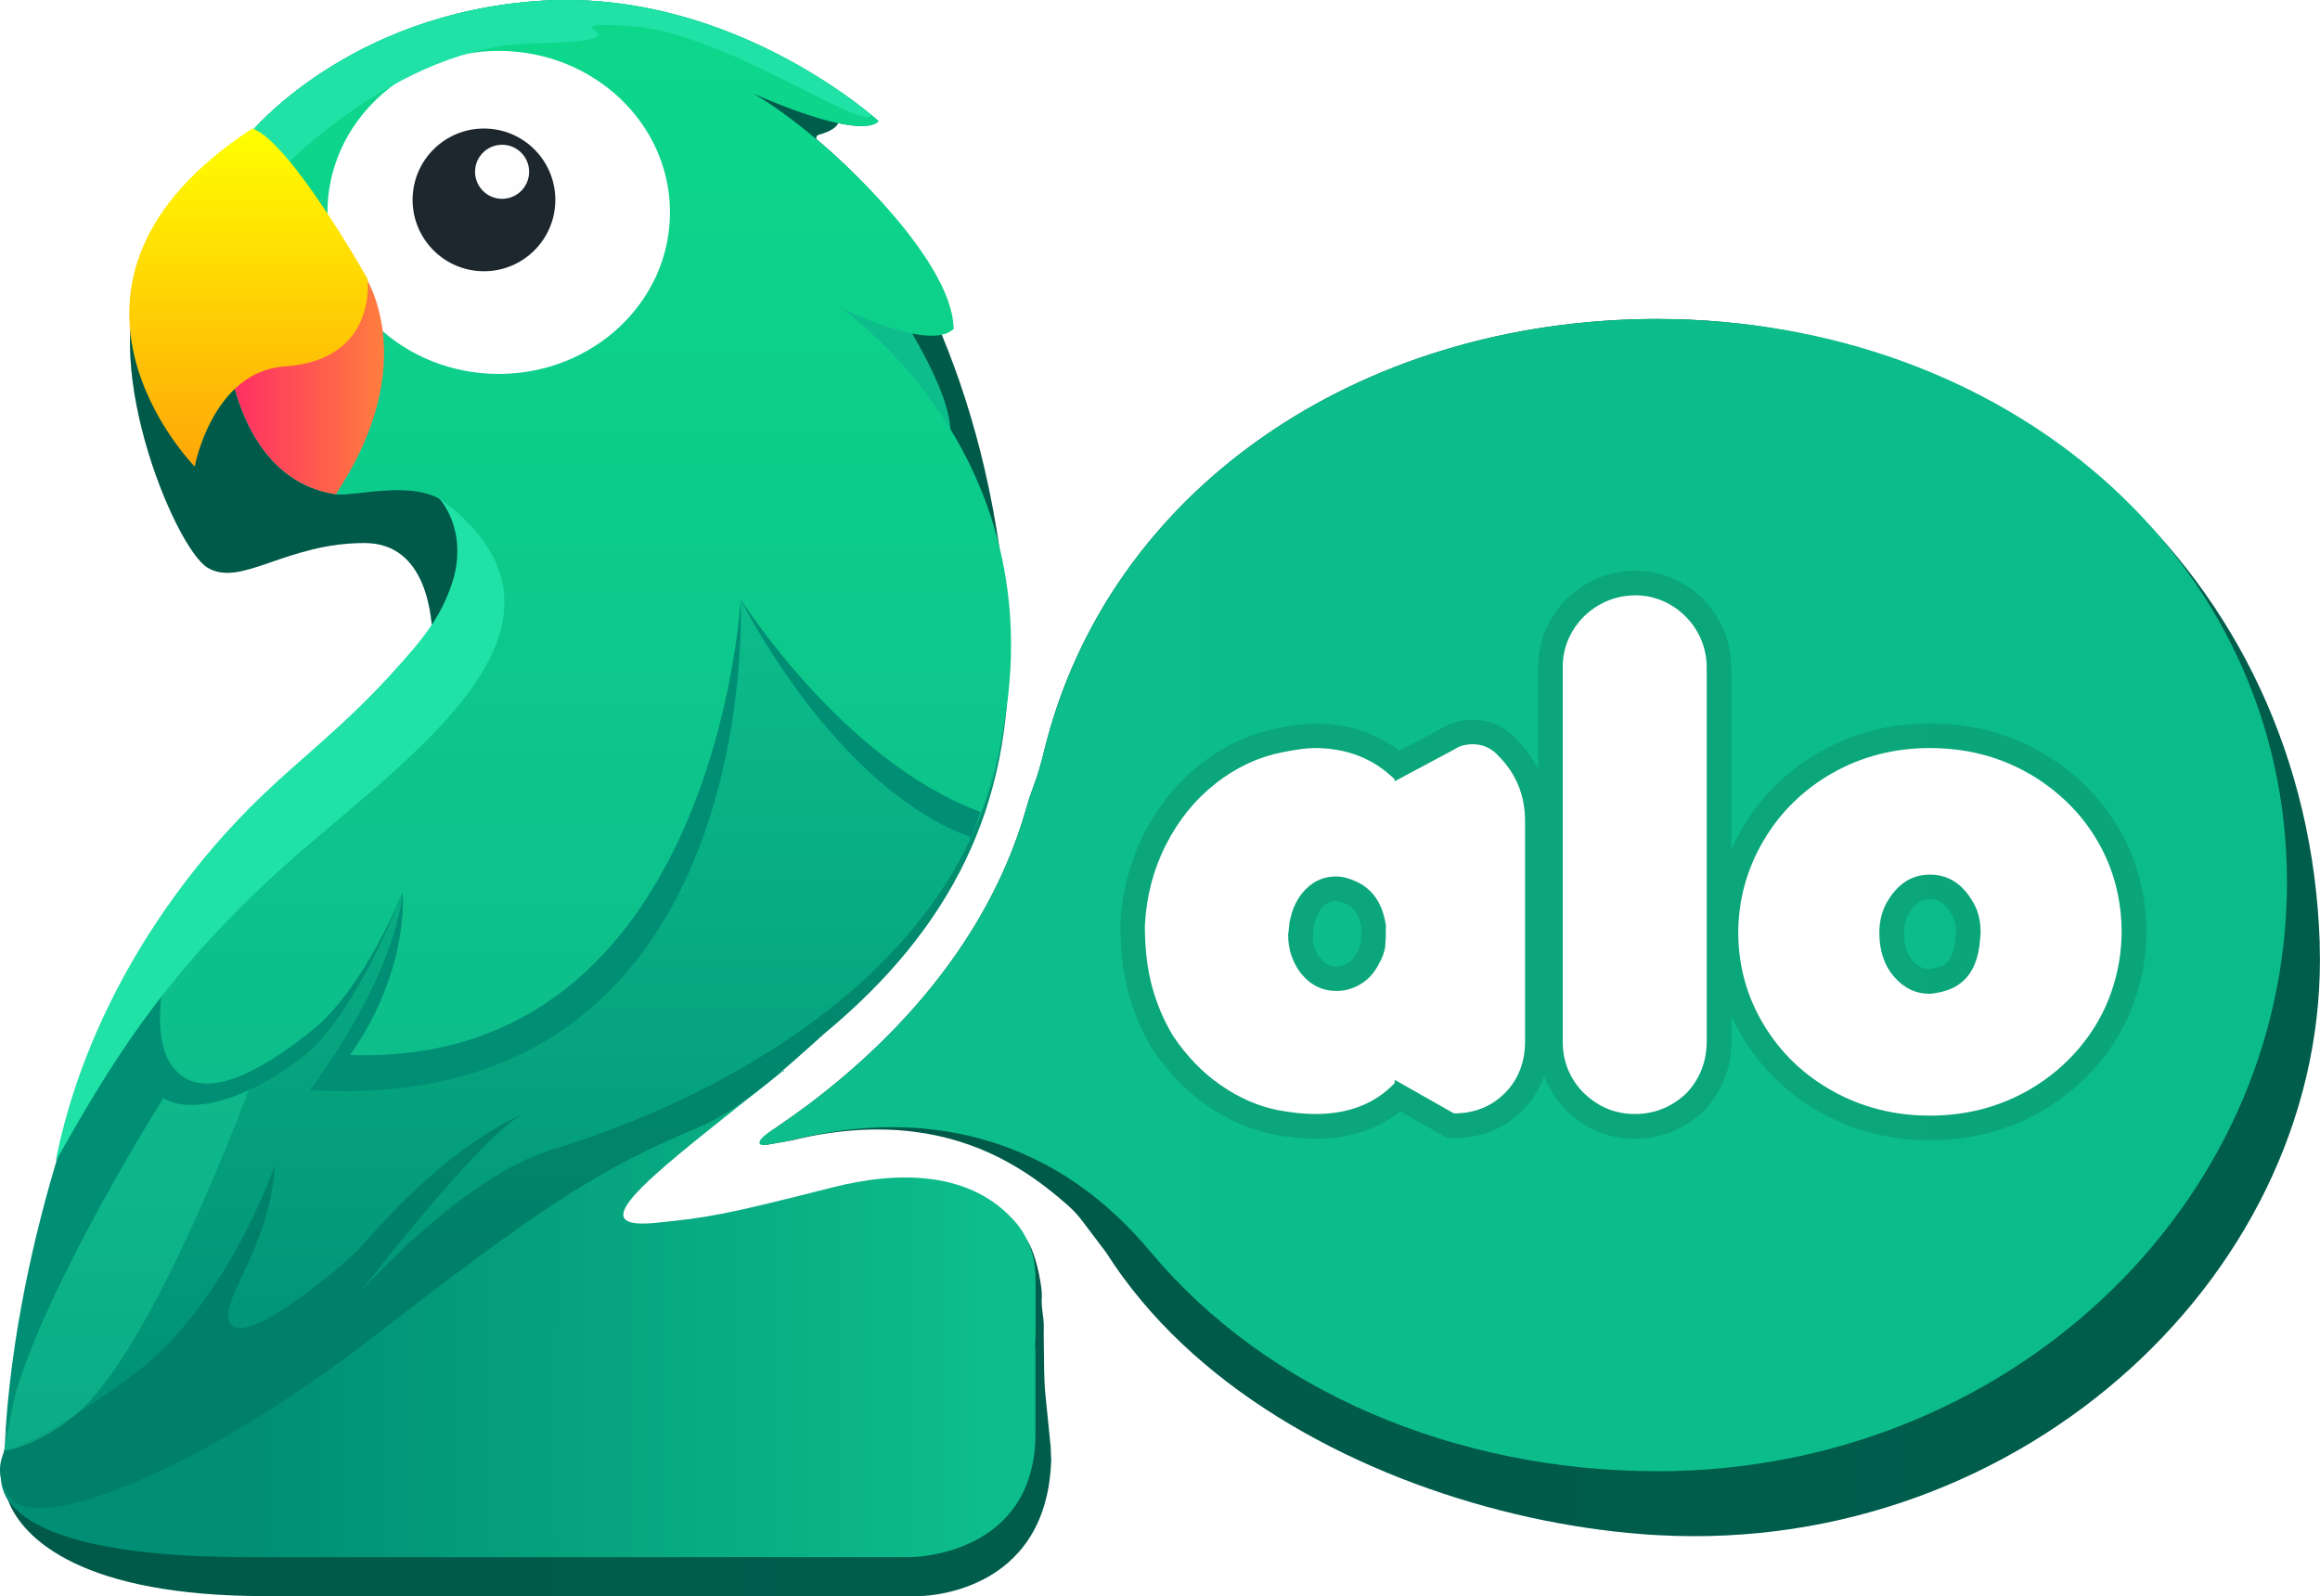
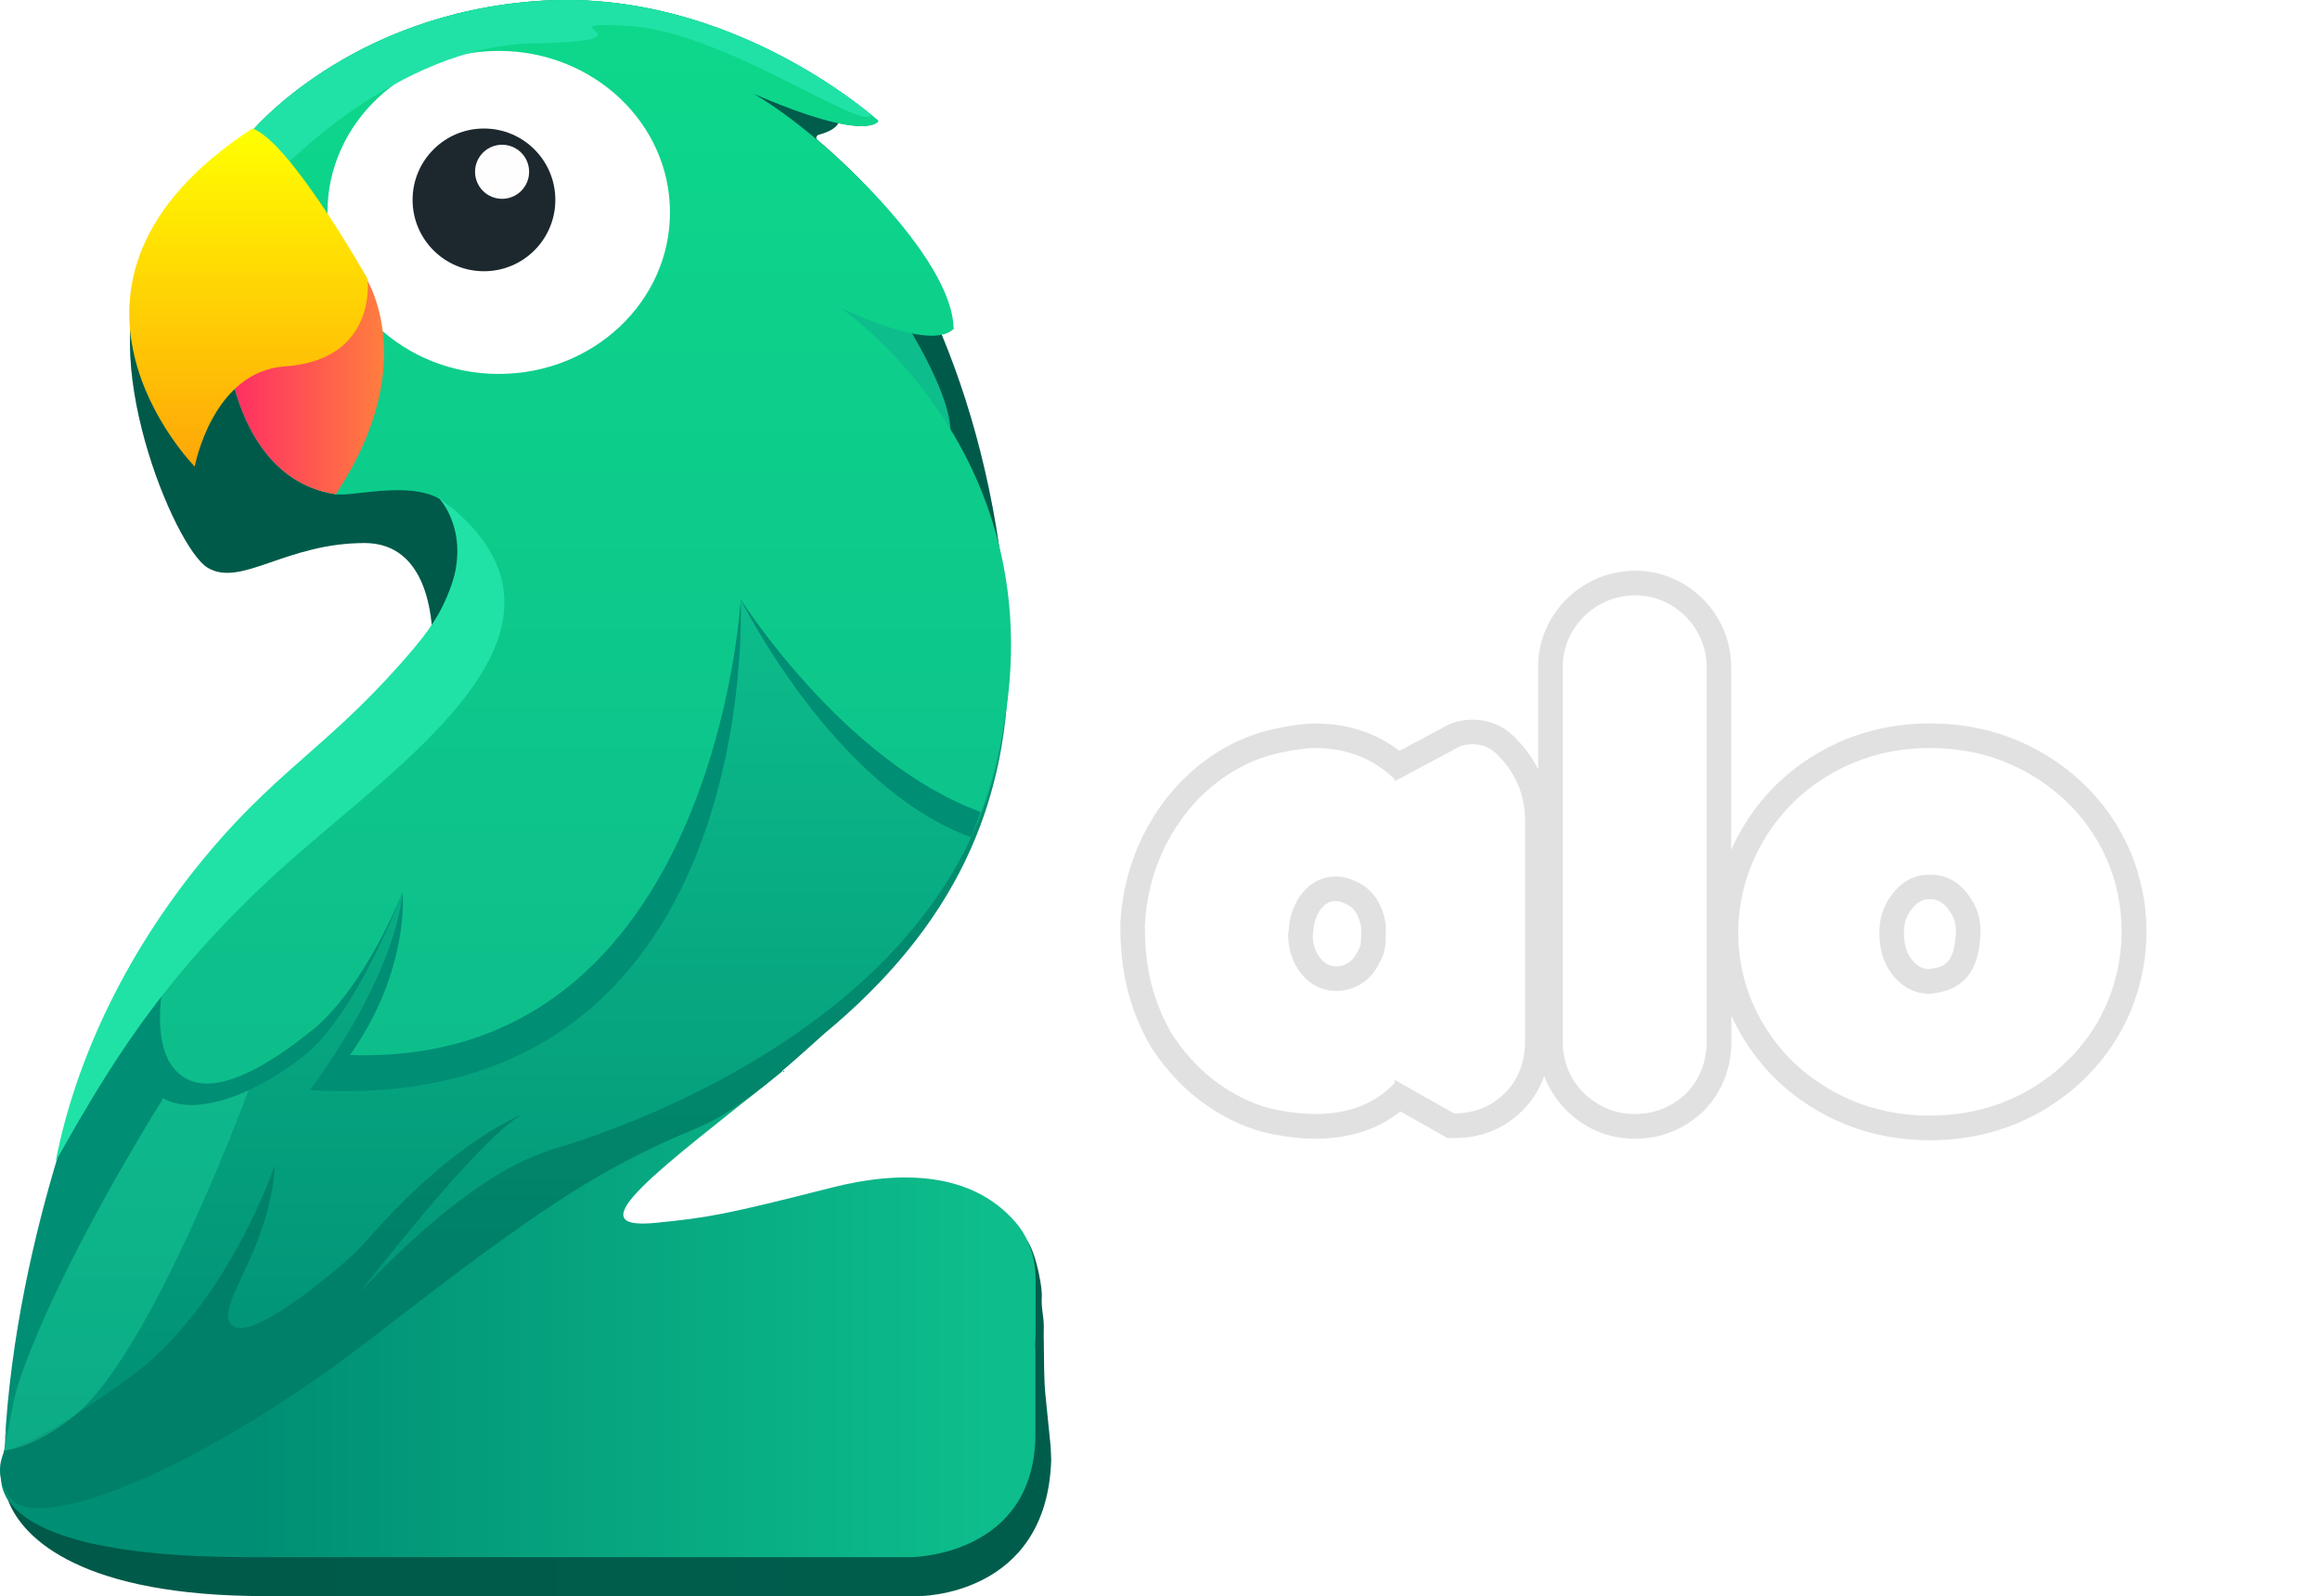
<svg xmlns="http://www.w3.org/2000/svg" xmlns:xlink="http://www.w3.org/1999/xlink" id="Layer_2" data-name="Layer 2" viewBox="0 0 564.61 388.49">
  <defs>
    <style>
      .cls-1 {
        fill: url(#New_Gradient_Swatch);
      }

      .cls-2 {
        mask: url(#mask);
      }

      .cls-3 {
        opacity: .12;
      }

      .cls-4 {
        filter: url(#luminosity-noclip);
      }

      .cls-5 {
        fill: #fff;
      }

      .cls-6 {
        fill: #fefefe;
      }

      .cls-7, .cls-8 {
        fill: #20e2a6;
      }

      .cls-9 {
        fill: #1d282e;
      }

      .cls-10 {
        fill: url(#New_Gradient_Swatch-2);
      }

      .cls-11 {
        fill: url(#linear-gradient-8);
      }

      .cls-12 {
        fill: url(#linear-gradient-9);
      }

      .cls-13 {
        fill: url(#linear-gradient-3);
      }

      .cls-14 {
        fill: url(#linear-gradient-4);
      }

      .cls-15 {
        fill: url(#linear-gradient-2);
      }

      .cls-16 {
        fill: url(#linear-gradient-7);
      }

      .cls-17 {
        fill: url(#linear-gradient-5);
      }

      .cls-18 {
        fill: url(#linear-gradient);
        mix-blend-mode: multiply;
      }

      .cls-19 {
        fill: url(#linear-gradient-13);
      }

      .cls-20 {
        fill: url(#linear-gradient-12);
      }

      .cls-21 {
        fill: url(#linear-gradient-10);
      }

      .cls-22 {
        fill: url(#linear-gradient-11);
      }

      .cls-23 {
        fill-rule: evenodd;
      }

      .cls-24 {
        fill: url(#linear-gradient-6);
        opacity: .25;
      }

      .cls-25 {
        mask: url(#mask-2);
      }

      .cls-26 {
        mask: url(#mask-1);
      }

      .cls-8 {
        opacity: .35;
      }
    </style>
    <filter id="luminosity-noclip" x="34.45" y="210.45" width="169.3" height="134.45" color-interpolation-filters="sRGB" filterUnits="userSpaceOnUse">
      <feFlood flood-color="#fff" result="bg" />
      <feBlend in="SourceGraphic" in2="bg" />
    </filter>
    <filter id="luminosity-noclip-2" x="34.45" y="-6940.87" width="169.3" height="32766" color-interpolation-filters="sRGB" filterUnits="userSpaceOnUse">
      <feFlood flood-color="#fff" result="bg" />
      <feBlend in="SourceGraphic" in2="bg" />
    </filter>
    <mask id="mask-2" x="34.45" y="-6940.87" width="169.3" height="32766" maskUnits="userSpaceOnUse" />
    <linearGradient id="linear-gradient" x1="6088.38" y1="-3134.59" x2="5520.88" y2="-2705.44" gradientTransform="translate(5735.86 -2500.27) rotate(-180)" gradientUnits="userSpaceOnUse">
      <stop offset="0" stop-color="#fff" />
      <stop offset="1" stop-color="#000" />
    </linearGradient>
    <mask id="mask-1" x="34.45" y="210.45" width="169.3" height="134.45" maskUnits="userSpaceOnUse">
      <g class="cls-4">
        <g class="cls-25">
          <rect class="cls-18" x="34.45" y="210.45" width="169.3" height="134.45" />
        </g>
      </g>
    </mask>
    <linearGradient id="linear-gradient-2" x1="6088.38" y1="-3134.59" x2="5520.88" y2="-2705.44" gradientTransform="translate(5735.86 -2500.27) rotate(-180)" gradientUnits="userSpaceOnUse">
      <stop offset="0" stop-color="#fff" />
      <stop offset="1" stop-color="#fff" />
    </linearGradient>
    <mask id="mask" x="34.45" y="210.45" width="169.3" height="134.45" maskUnits="userSpaceOnUse">
      <g id="id0">
        <g class="cls-26">
          <rect class="cls-15" x="34.45" y="210.45" width="169.3" height="134.45" />
        </g>
      </g>
    </mask>
    <linearGradient id="linear-gradient-3" x1="1.87" y1="338.75" x2="255.84" y2="338.75" gradientUnits="userSpaceOnUse">
      <stop offset="0" stop-color="#005949" />
      <stop offset=".84" stop-color="#005d4c" />
    </linearGradient>
    <linearGradient id="New_Gradient_Swatch" data-name="New Gradient Swatch" x1="17.22" y1="319.81" x2="252.01" y2="319.81" gradientUnits="userSpaceOnUse">
      <stop offset=".18" stop-color="#008e74" />
      <stop offset=".95" stop-color="#0dbd8b" />
    </linearGradient>
    <linearGradient id="linear-gradient-4" x1="185.47" y1="225.75" x2="564.61" y2="225.75" xlink:href="#linear-gradient-3" />
    <linearGradient id="linear-gradient-5" x1="556.56" y1="217.84" x2="184.81" y2="217.84" gradientUnits="userSpaceOnUse">
      <stop offset="0" stop-color="#0cbb8a" />
      <stop offset=".95" stop-color="#0dbd8b" />
    </linearGradient>
    <linearGradient id="New_Gradient_Swatch-2" data-name="New Gradient Swatch" x1="122.72" y1="367.07" x2="122.72" y2="4.89" xlink:href="#New_Gradient_Swatch" />
    <linearGradient id="linear-gradient-6" x1="122.73" y1="367.07" x2="122.73" y2="4.89" xlink:href="#linear-gradient-3" />
    <linearGradient id="linear-gradient-7" x1="138.52" y1="168.63" x2="138.52" y2="-81.37" xlink:href="#linear-gradient-3" />
    <linearGradient id="linear-gradient-8" x1="122.88" y1="353.08" x2="122.88" y2="40.49" gradientUnits="userSpaceOnUse">
      <stop offset="0" stop-color="#008e74" />
      <stop offset=".67" stop-color="#0dbd8b" />
    </linearGradient>
    <linearGradient id="linear-gradient-9" x1="1.14" y1="175.82" x2="243.06" y2="175.82" gradientUnits="userSpaceOnUse">
      <stop offset="0" stop-color="#008e74" />
      <stop offset="1" stop-color="#008e74" />
    </linearGradient>
    <linearGradient id="linear-gradient-10" x1="1.07" y1="352.36" x2="1.14" y2="352.36" xlink:href="#linear-gradient-9" />
    <linearGradient id="linear-gradient-11" x1="142.48" y1="263.73" x2="142.48" y2="0" gradientUnits="userSpaceOnUse">
      <stop offset="0" stop-color="#0dbd8b" />
      <stop offset=".95" stop-color="#0dd78b" />
    </linearGradient>
    <linearGradient id="linear-gradient-12" x1="54.06" y1="91.76" x2="93.47" y2="91.76" gradientUnits="userSpaceOnUse">
      <stop offset="0" stop-color="#ff2966" />
      <stop offset="1" stop-color="#ff7e3e" />
    </linearGradient>
    <linearGradient id="linear-gradient-13" x1="60.5" y1="113.56" x2="60.5" y2="31.28" gradientUnits="userSpaceOnUse">
      <stop offset="0" stop-color="#ffa608" />
      <stop offset="1" stop-color="#ff0" />
    </linearGradient>
  </defs>
  <g id="Layer_1-2" data-name="Layer 1">
    <g>
      <g class="cls-2">
-         <path class="cls-23" d="m203.13,211.08v28.17c-45.61,19.45-124.69,53.22-143.49,61.64-26.81,12.01-14.3,39.16-8,43.38-9.73-4.89-15.88-14.23-16.51-25.36-.69-12.2,5.45-23.02,16.29-28.67,50.57-26.38,101.14-52.78,151.72-79.17h0Z" />
-       </g>
+         </g>
      <path class="cls-13" d="m254.04,327.04c-.03-1.18-.06-2.35-.02-3.53.11-3.02-.68-4.84-.48-7.89.18-2.65-2-14-5-15-.08-.03-4.99,1.09-5,1-.42-3.46.13-.67-1-4-.98-2.9-.09-2.51-2-5-1.69-2.2-1.22-.55-3.86-1.78-2.8-1.3-5.1-1.99-8.22-1.81-4.16.24-6.29,1.13-10.05,2.72-.6.25-1.24,1.54-1.83,1.81-18.54,8.54-43,23.94-103.41,23.94-41.61,0-65.04-1.35-77.51-3.22l4.15-5.12s-4.07,1.86-7.38,4.58c-1.38-.26-2.6-.53-3.64-.8l-25.93,38.61s-4.99,6.18-.91,13.59c.3.54-.22-.58,0,0,3.67,9.64,18.38,23.34,62.62,23.34h158.99s31.3.23,32.27-33.22l-.14-3.23-1.25-12.39c-.43-4.22-.31-8.37-.41-12.6Z" />
      <path class="cls-1" d="m252.01,310.96c0-4.93-1.65-9.77-4.88-13.5-10.56-12.18-27.71-12.74-44.68-8.42-25.89,6.59-29.88,7.29-42.89,8.59-20,2,1-13,31-37l-167,9c-1.69.84-1.4,46.11-1.03,47.06l-7.72,8.67s-1.95,4.84.55,10.56l-14.79,21.71s-8.3,21.37,59.75,21.37h161.23s30.45,0,30.45-30.19v-19.13c0-.8-.03-1.6-.09-2.39.08-1.04.12-2.11.12-3.23v-13.09Z" />
-       <path class="cls-14" d="m564.55,229.63c-3-91-76.55-152-161.13-152-72.88,0-133.85,41.72-149.34,105.22-.72,2.96-1.54,5.89-2.63,8.73-.57,1.49-1.13,3.17-1.66,5.04-10.95,38.7-41.22,64.51-60.74,77.69-3.05,2.66-4.85,4.73-2.5,4.33,1.8-.3,3.87-.67,5.9-1.04,1.73-.42,3.46-.81,5.21-1.14,2.52-.47,5.06-.85,7.6-1.12,2.36-.24,4.72-.39,7.09-.43,2.2-.03,4.4.03,6.59.19,2.05.15,4.09.4,6.12.73,1.9.32,3.79.72,5.66,1.21,1.76.46,3.51,1,5.22,1.61,1.63.58,3.23,1.23,4.81,1.94,1.5.68,2.97,1.41,4.41,2.21,1.37.75,2.72,1.55,4.03,2.39,1.25.8,2.47,1.64,3.67,2.51,1.13.83,2.25,1.68,3.34,2.56,1.02.83,2.03,1.67,3.02,2.54.3.26.6.53.9.8,1.16,1.03,2.21,2.17,3.15,3.41l5.92,7.83c1.29,2.03,2.65,4.02,4.07,5.96,1.42,1.94,2.91,3.83,4.45,5.68,1.54,1.85,3.15,3.65,4.8,5.41,1.66,1.76,3.37,3.47,5.13,5.13,1.76,1.67,3.58,3.29,5.43,4.86,1.86,1.58,3.76,3.11,5.7,4.59,1.95,1.49,3.93,2.92,5.95,4.31,2.03,1.4,4.09,2.74,6.17,4.04,2.1,1.31,4.22,2.56,6.37,3.78,2.16,1.21,4.34,2.38,6.54,3.51,2.21,1.13,4.44,2.21,6.68,3.24,2.25,1.04,4.52,2.03,6.8,2.98,2.28.95,4.58,1.85,6.89,2.71,2.3.86,4.63,1.67,6.96,2.45,2.32.77,4.65,1.5,7,2.19,2.33.68,4.66,1.33,7.01,1.93,2.32.6,4.66,1.15,7,1.67,2.31.51,4.63.98,6.96,1.41,2.29.42,4.59.81,6.9,1.15,2.26.34,4.53.64,6.8.9,2.22.25,4.45.47,6.69.64,1.3.1,2.61.2,3.91.26,89.13,5,163.74-64.87,161.13-144Z" />
-       <path class="cls-17" d="m403.42,77.63c-72.88,0-133.85,41.72-149.34,105.22-.72,2.96-1.54,5.89-2.63,8.73-.57,1.49-1.13,3.17-1.66,5.04-10.95,38.7-41.22,64.51-60.74,77.69-5.5,3.33-4.85,4.73-2.5,4.33,1.54-.26,3.28-.56,5.01-.88,43.57-11.22,69.27,7.92,80.37,18.34,2.91,2.73,5.62,5.65,8.18,8.71,28.14,33.67,74.07,53.27,123.31,53.27,84.58,0,153.15-64.18,153.15-143.35,0-79.17-68.57-137.08-153.15-137.08Z" />
      <g>
        <path class="cls-3" d="m521.29,216.44c-.7-3.44-1.78-6.81-3.21-10.02-1.43-3.21-3.25-6.33-5.42-9.27-2.18-2.96-4.75-5.73-7.64-8.22-4.73-4.09-10.14-7.29-16.06-9.51-5.94-2.22-12.42-3.34-19.26-3.34-9.68,0-18.66,2.31-26.67,6.86-8.03,4.56-14.43,10.85-19.03,18.69-1,1.7-1.88,3.44-2.67,5.21v-44.33c0-4.16-1.03-8.08-3.05-11.65-2.01-3.55-4.81-6.44-8.32-8.58-3.55-2.17-7.49-3.31-11.69-3.38h-.1c-4.33,0-8.37,1.06-11.99,3.15-3.61,2.08-6.51,4.93-8.62,8.47-2.14,3.6-3.23,7.53-3.23,11.69v25.06c-1.31-2.68-3.07-5.15-5.29-7.39-2.82-3.08-6.5-4.71-10.66-4.71-2.77,0-5.27.69-7.43,2.05l-10.37,5.54c-5.77-4.43-12.68-6.67-20.61-6.67-2.26,0-5.18.37-8.94,1.12-6.87,1.36-13.24,4.33-18.94,8.83-5.64,4.45-10.25,10.13-13.68,16.89-3.42,6.73-5.36,14.15-5.76,22.04v.3c0,5.98.63,11.42,1.89,16.16,1.26,4.78,3.19,9.36,5.72,13.62l.16.25c3.74,5.65,8.25,10.3,13.38,13.83,5.17,3.56,10.62,5.91,16.24,7,3.68.68,7.07,1.02,10.1,1.02,8.22,0,15.15-2.24,20.67-6.65l11.47,6.5h1.58c6.6,0,12.2-2.25,16.63-6.68,2.44-2.44,4.21-5.26,5.32-8.43,1.16,3.13,3.01,5.98,5.54,8.51l.1.09c4.62,4.42,10.16,6.66,16.46,6.66s11.83-2.22,16.55-6.6l.25-.25c4.42-4.63,6.66-10.32,6.66-16.92v-6.19c.82,1.84,1.76,3.64,2.82,5.39,4.63,7.67,11.04,13.82,19.04,18.27,7.97,4.43,16.89,6.68,26.51,6.68s18.78-2.33,26.93-6.96c5.41-3.11,10.11-7.01,13.99-11.61,3.89-4.62,6.85-9.76,8.8-15.3,1.94-5.5,2.92-11.19,2.92-16.93,0-3.41-.35-6.86-1.04-10.28Zm-190,9.28c0,2.03-.07,3.23-.13,3.89-.07.59-.34,1.28-.79,2.04l-.2.35c-.56,1.09-1.26,1.88-2.13,2.4-.92.55-1.8.81-2.78.81-1.6,0-2.78-.59-3.94-1.98-1.18-1.56-1.78-3.26-1.85-5.32.08-.57.14-1.07.17-1.53.02-.26.04-.56.07-.9.41-2.12,1.16-3.71,2.3-4.84.93-.93,1.85-1.33,3.08-1.33.63,0,1.46.23,2.44.69,1.4.64,3.07,1.87,3.73,5.71Zm139.61,9.91c-.82.16-1.24.23-1.44.26-1.58-.05-2.78-.68-3.98-2.07-1.43-1.66-2.13-3.88-2.13-6.79,0-1.87.39-3.41,1.2-4.74,1.85-3.03,3.63-3.44,5.13-3.44s3.31.4,5.1,3.4l.14.22c.74,1.12,1.09,2.56,1.09,4.41,0,.1-.01.71-.25,2.64-.67,4.86-2.88,5.71-4.87,6.11Z" />
        <g>
          <path class="cls-5" d="m312.18,183.07c3.34-.67,5.93-1,7.77-1,7.8,0,14.29,2.54,19.48,7.62v.46l14.55-7.78c1.23-.82,2.69-1.23,4.39-1.23,2.51,0,4.62.95,6.31,2.85,4.31,4.31,6.47,9.62,6.47,15.94v53.43c0,5.18-1.64,9.42-4.93,12.7-3.28,3.29-7.42,4.93-12.39,4.93l-14.4-8.16v.77c-4.77,5.03-11.21,7.54-19.32,7.54-2.67,0-5.67-.31-9.01-.92-4.77-.92-9.42-2.94-13.93-6.04-4.52-3.11-8.44-7.17-11.78-12.2-2.26-3.8-3.95-7.83-5.08-12.09-1.13-4.26-1.69-9.13-1.69-14.63.36-7.08,2.07-13.63,5.12-19.63,3.05-6.01,7.07-10.97,12.05-14.9,4.98-3.93,10.44-6.48,16.4-7.66Zm1.31,44.42c0,3.59,1.05,6.75,3.16,9.47,2.31,2.82,5.18,4.23,8.62,4.23,2.05,0,4-.55,5.85-1.66,1.85-1.1,3.31-2.71,4.39-4.81.92-1.54,1.46-3.05,1.62-4.54.1-1.18.15-2.82.15-4.93-.77-5.29-3.18-8.85-7.24-10.7-1.75-.82-3.39-1.23-4.93-1.23-2.82,0-5.26,1.03-7.31,3.08-2.05,2.05-3.39,4.8-4,8.24-.05.51-.09.96-.12,1.35-.03.38-.09.89-.19,1.5Z" />
          <path class="cls-5" d="m385.55,266.14c-3.49-3.49-5.23-7.7-5.23-12.63v-91.3c0-3.08.8-5.95,2.39-8.62,1.59-2.67,3.75-4.79,6.47-6.35,2.72-1.57,5.72-2.35,9.01-2.35,3.13.05,6.02.89,8.66,2.5,2.64,1.62,4.72,3.76,6.24,6.43,1.51,2.67,2.27,5.57,2.27,8.7v90.84c0,5.03-1.67,9.29-5,12.78-3.59,3.34-7.75,5-12.47,5s-8.83-1.67-12.32-5Z" />
          <path class="cls-5" d="m469.69,271.53c-8.62,0-16.49-1.98-23.6-5.93-7.11-3.95-12.72-9.33-16.82-16.13-4.11-6.8-6.18-14.23-6.24-22.29,0-8.06,2.04-15.56,6.12-22.52,4.08-6.95,9.69-12.46,16.82-16.51,7.13-4.05,15.04-6.08,23.71-6.08,6.16,0,11.88.99,17.17,2.96,5.29,1.98,10.03,4.79,14.24,8.43,2.57,2.21,4.81,4.62,6.74,7.24,1.93,2.62,3.52,5.34,4.77,8.16,1.26,2.82,2.19,5.75,2.81,8.78.62,3.03.92,6.06.92,9.08,0,5.08-.86,10.06-2.58,14.94-1.72,4.88-4.3,9.35-7.74,13.43-3.44,4.08-7.57,7.51-12.39,10.28-7.24,4.11-15.22,6.16-23.94,6.16Zm-12.32-44.5c0,4.36,1.19,7.93,3.58,10.7,2.39,2.77,5.3,4.16,8.74,4.16.31,0,1.1-.13,2.39-.38,5.54-1.13,8.75-4.85,9.62-11.16.2-1.64.31-2.8.31-3.46,0-3.03-.69-5.59-2.08-7.7-2.51-4.21-5.93-6.31-10.24-6.31s-7.67,2.1-10.24,6.31c-1.39,2.26-2.08,4.88-2.08,7.85Z" />
        </g>
      </g>
      <path class="cls-10" d="m62.12,196.45c-44.76,41.9-52.65,103.74-53.94,129.19l-6.52,25.16c-.28.81-.51,1.58-.67,2.27-.03.16-.07.31-.1.47-.59,1.61-2.34,6.08,1.66,11.08,7.29,9.11,48-8,88-39,40-31,54.93-41.06,78.97-51.03,10.88-4.51,21.67-14.58,31.03-22.97,30.97-25.66,45.8-55.42,44.85-94.28l-148.4,7.01c-6.62,5.87-17.44,15.76-34.89,32.09Z" />
      <path class="cls-24" d="m244.92,148.3c-4.57-55.03-26.13-94.77-46.02-114.11-.46-.45-.25-1.25.36-1.41,2.98-.78,4.15-1.84,4.61-2.55.24-.38.14-.89-.21-1.15C118.34-33.61,49.55,42.87,36.19,64.16c-13.39,21.33,6.18,69.12,14.33,74,8.15,4.88,19-6,38.21-6,15.29,0,16.53,18.24,16.56,24.07,0,.36.21.62.46.75-2.99,2.14-13.33,11.1-43.63,39.47-44.76,41.9-52.65,103.74-53.94,129.19l-6.52,25.16c-.28.81-.51,1.58-.67,2.27-.03.16-.07.31-.1.47-.59,1.61-2.34,6.08,1.66,11.08,7.29,9.11,48-8,88-39,40-31,54.93-41.06,78.97-51.03,10.88-4.51,21.67-14.58,31.03-22.97,33.33-27.62,47.98-59.97,44.37-103.33Z" />
      <path class="cls-16" d="m198.9,34.19c-.46-.45-.25-1.25.36-1.41,2.98-.78,4.15-1.84,4.61-2.55.24-.38.14-.89-.21-1.15C118.34-33.61,49.55,42.87,36.19,64.16c-13.39,21.33,6.18,69.12,14.33,74,8.15,4.88,19-6,38.21-6,15.29,0,16.53,18.24,16.56,24.07,0,.36.21.62.46.75-1.27.91-3.87,3.05-8.75,7.38l148.4-7.01c-.07-2.96-.22-5.97-.48-9.04-4.57-55.03-26.13-94.77-46.02-114.11Z" />
      <path class="cls-11" d="m87.55,314.63s25.51-28.75,46.82-34.77c-2.28.43-1.45.3-1.45.3,0,0,78.41-20.33,104.01-77.62,25.6-57.29-20.35-92.15-20.35-92.15,0,0,33.16,13.51,0-38.08C184.14,21.86,59.58,46.52,59.58,46.52c0,0,10.36,37.79,40.22,57.29,29.86,19.5,20.11,59.12-17.67,81.67-37.79,22.55-53.63,55.46-65.82,90.2-12.19,34.74-15.24,77.4-15.24,77.4,0,0,7.92-1.22,31.08-18.28,23.16-17.06,34.74-51.19,34.74-51.19-1.22,21.33-15.24,34.74-10.36,39,4.88,4.27,26.82-14.63,30.47-18.28,3.66-3.66,19.5-23.77,40.83-33.52-10.36,4.88-40.29,43.83-40.29,43.83Z" />
      <path class="cls-8" d="m61.41,262.88s-23.86,65.89-43.27,81.67c-9.75,7.92-17.06,8.53-17.06,8.53,0,0,11.08-71.82,38.45-85.89,27.37-14.06,21.88-4.31,21.88-4.31Z" />
      <g>
        <path class="cls-12" d="m193.05,62.98s34.74,20.72,39,17.06c-4.27-21.33-31.08-46.93-48.76-57.29,28.03,12.19,30.47,6.7,30.47,6.7,0,0-35.35-32.3-82.28-29.25C84.57,3.25,60.8,32.5,60.8,32.5c0,0-7.31,9.75-6.7,39.61.61,29.86,11.58,45.71,27.43,48.15,4.97.76,20.72-4.27,28.03,3.05,9.14,9.14-6.7,41.44-29.25,57.9-25.95,18.93-39.79,43.4-44.46,61.21l-10.8,8.32S3.89,298.58,1.14,351.65c1.9-26.32,38.32-83.89,38.32-83.89l.06-.56c8.44,5.03,23.77-1.58,34.68-10.41,12.8-10.36,23.77-39.61,23.77-39.61,0,0-.61,18.28-22.55,48.15,110.92,6.7,104.83-119.45,104.83-119.45,0,0,22.55,45.71,56.07,57.9,28.64-69.48-43.27-140.78-43.27-140.78Z" />
        <path class="cls-21" d="m1.14,351.65c-.03.49-.06.97-.07,1.43.02-.48.05-.95.07-1.43Z" />
      </g>
      <path class="cls-22" d="m60.8,32.5S84.57,3.25,131.49.2c46.93-3.05,82.28,29.25,82.28,29.25,0,0-2.44,5.49-30.47-6.7,17.67,10.36,48.76,40.22,48.76,57.29-5.65,5.78-27.76-5.28-27.76-5.28,0,0,62.64,41.76,34.47,122.9-33.52-12.19-58.51-51.8-58.51-51.8,0,0-6.09,113.97-95.07,110.92,14.63-20.72,12.8-39.61,12.8-39.61,0,0-9.14,23.16-21.94,33.52-12.8,10.36-28.03,18.89-34.74,7.92s-.88-48.29,39-77.4c22.55-16.46,38.4-48.76,29.25-57.9-7.31-7.31-23.07-2.28-28.03-3.05-15.85-2.44-26.82-18.28-27.43-48.15-.61-29.86,6.7-39.61,6.7-39.61Z" />
      <ellipse class="cls-5" cx="121.37" cy="51.7" rx="41.68" ry="39.31" />
      <path class="cls-20" d="m54.09,72.12c.61,29.86,11.58,45.71,27.43,48.15.06,0,.12.01.19.02.14-.21.28-.41.42-.63,20.72-31.69,6.7-52.41,6.7-52.41-15.93-5.11-27.04-4.91-34.74-1.73-.04,2.09-.05,4.28,0,6.6Z" />
      <path class="cls-7" d="m211.94,28.24c.07-.07.1-.15.12-.25-7.59-6.27-39.68-30.44-80.56-27.79C84.57,3.25,60.8,32.5,60.8,32.5c0,0-2.79,3.73-4.78,13.62,6.82-2.5,12.09-4.48,12.09-4.48,0,0,28.64-30.47,61.55-31.08,32.91-.61.61-5.49,23.16-4.27,22.55,1.22,56.07,24.99,59.12,21.94Z" />
      <circle class="cls-9" cx="117.78" cy="48.65" r="17.37" />
      <circle class="cls-6" cx="122.19" cy="41.81" r="6.58" />
      <path class="cls-19" d="m47.39,113.56S3.51,69.07,61.41,31.28c9.14,3.05,28.03,36.57,28.03,36.57,0,0,2.59,19.77-20.11,21.33-17.67,1.22-21.94,24.38-21.94,24.38Z" />
      <path class="cls-7" d="m106.51,120.87s13.83,13.63-5.49,36.57c-19.5,23.16-31.8,28.46-49.47,49.18-20.43,23.96-33.12,51.01-38,76,12.8-22.55,25.31-44.13,53.95-70.33,28.64-26.21,82.28-59.73,39-91.42Z" />
    </g>
  </g>
</svg>